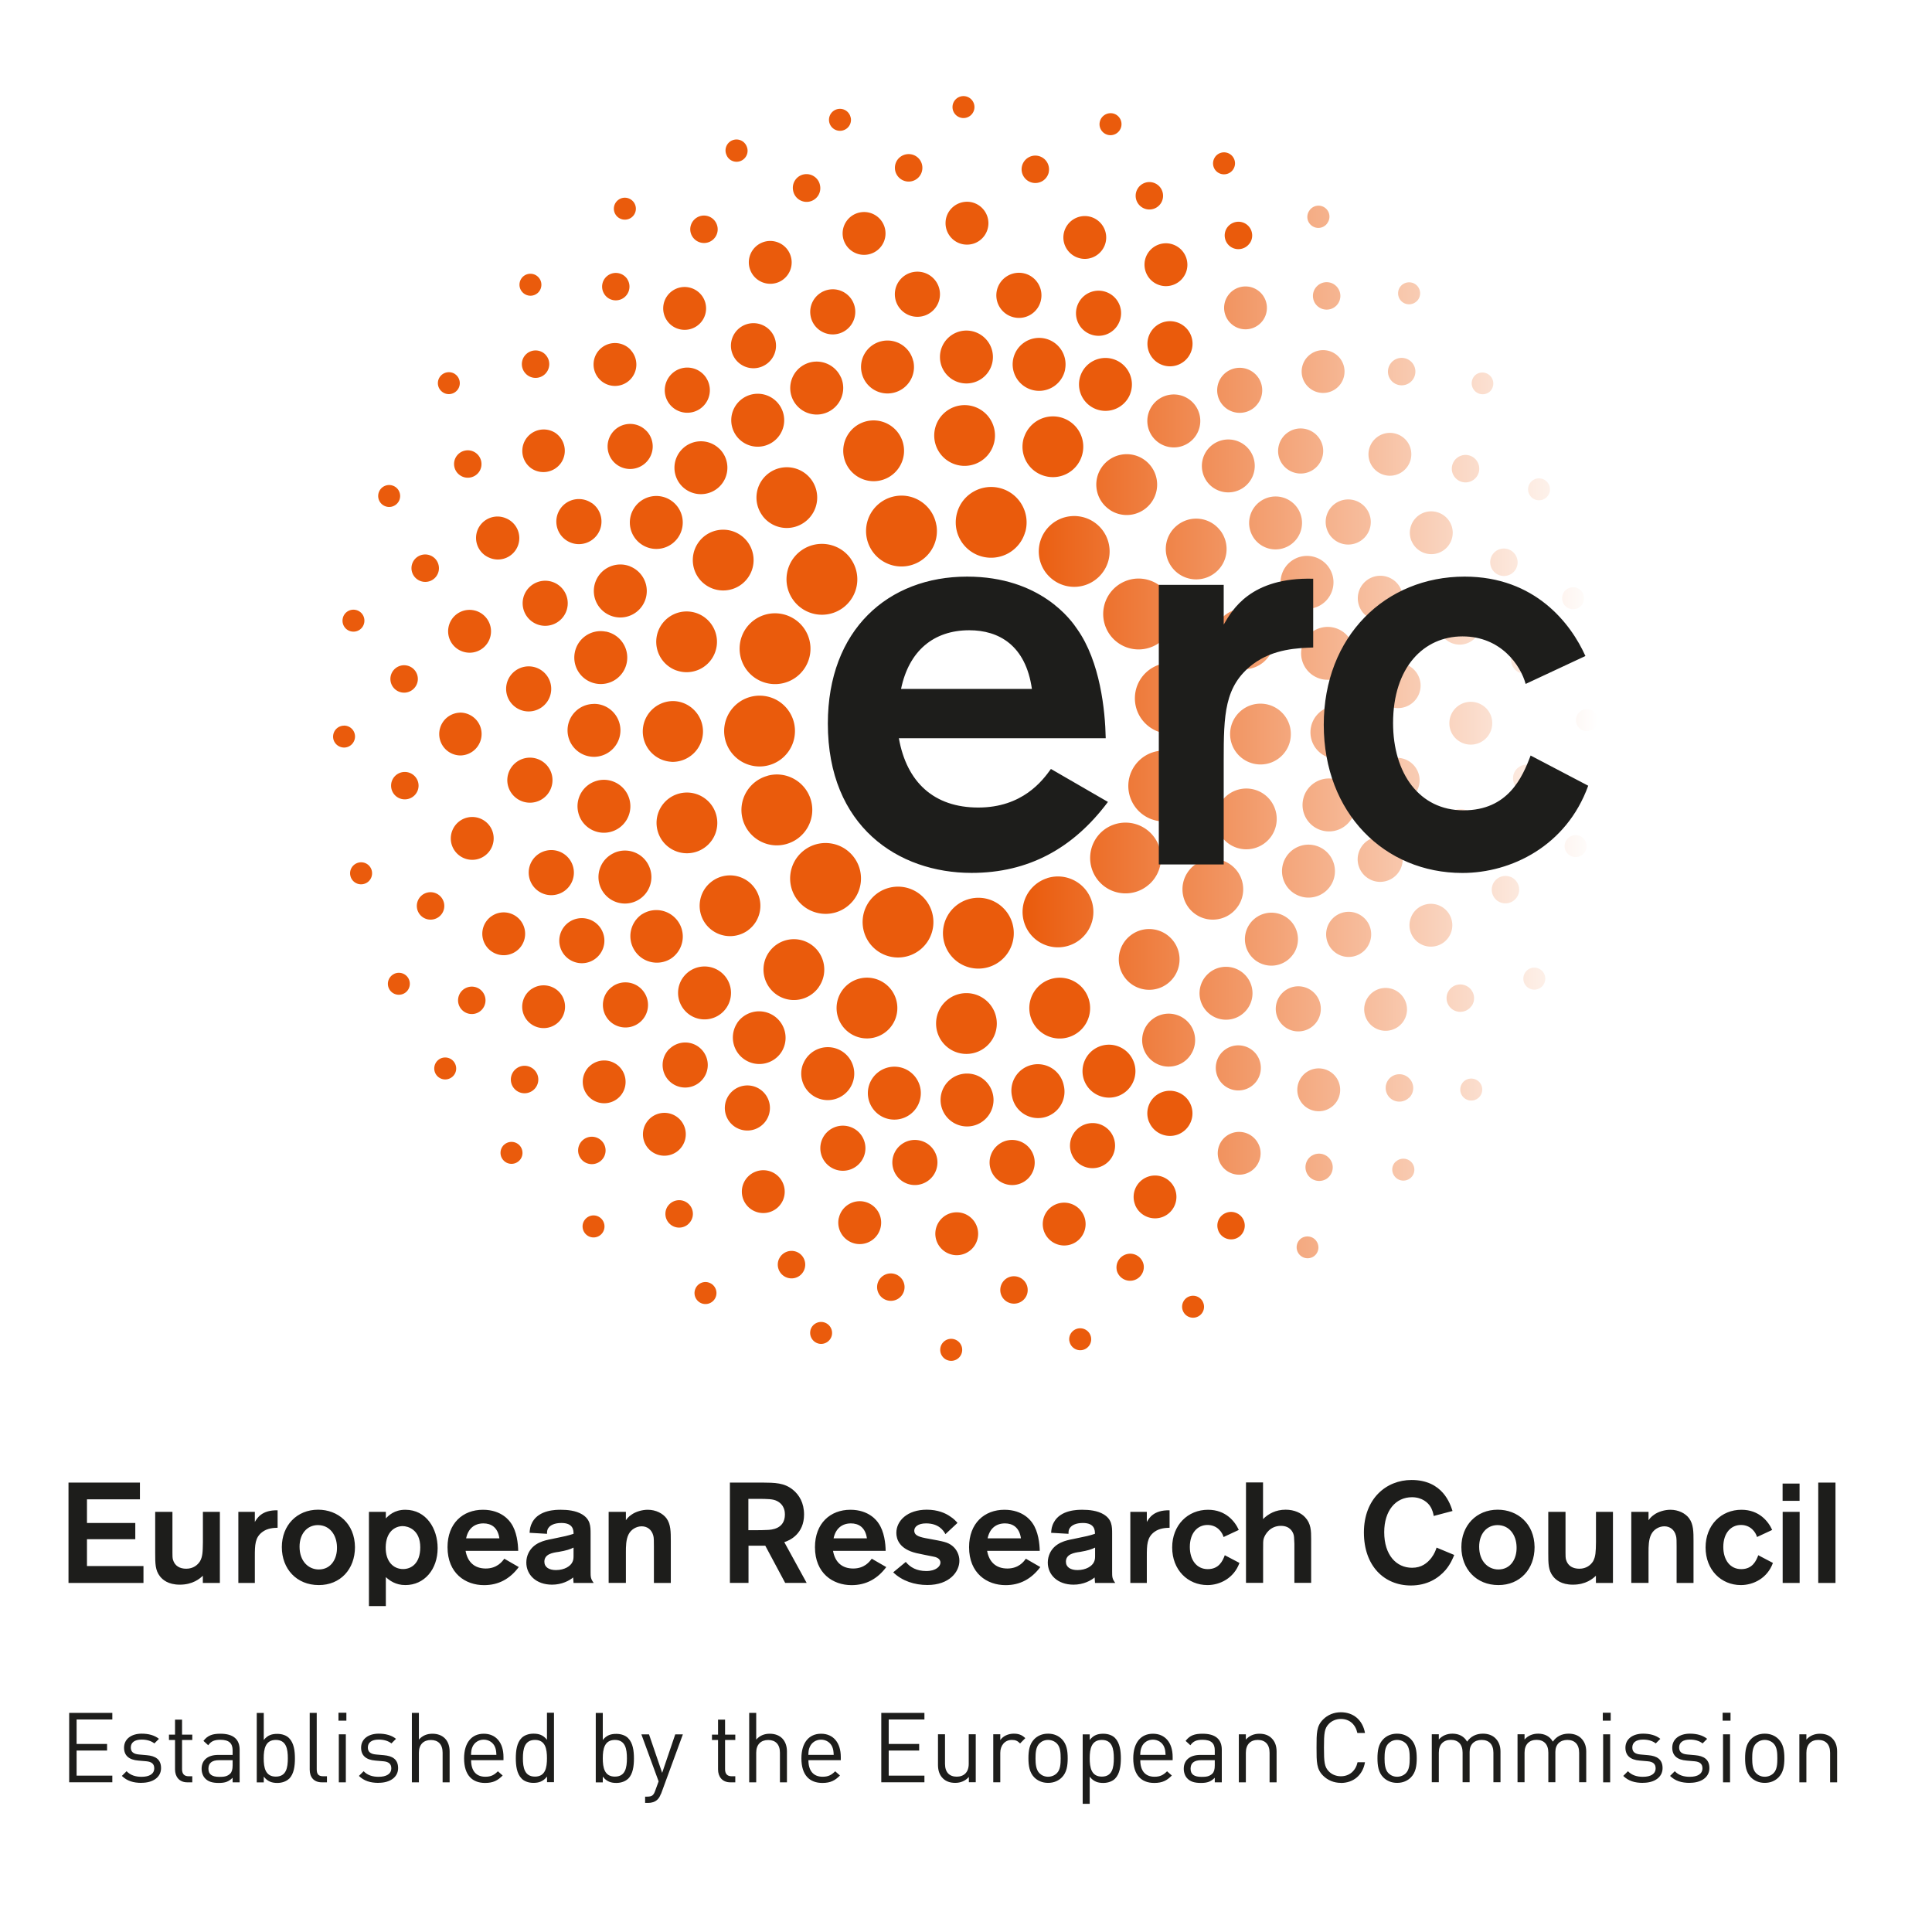
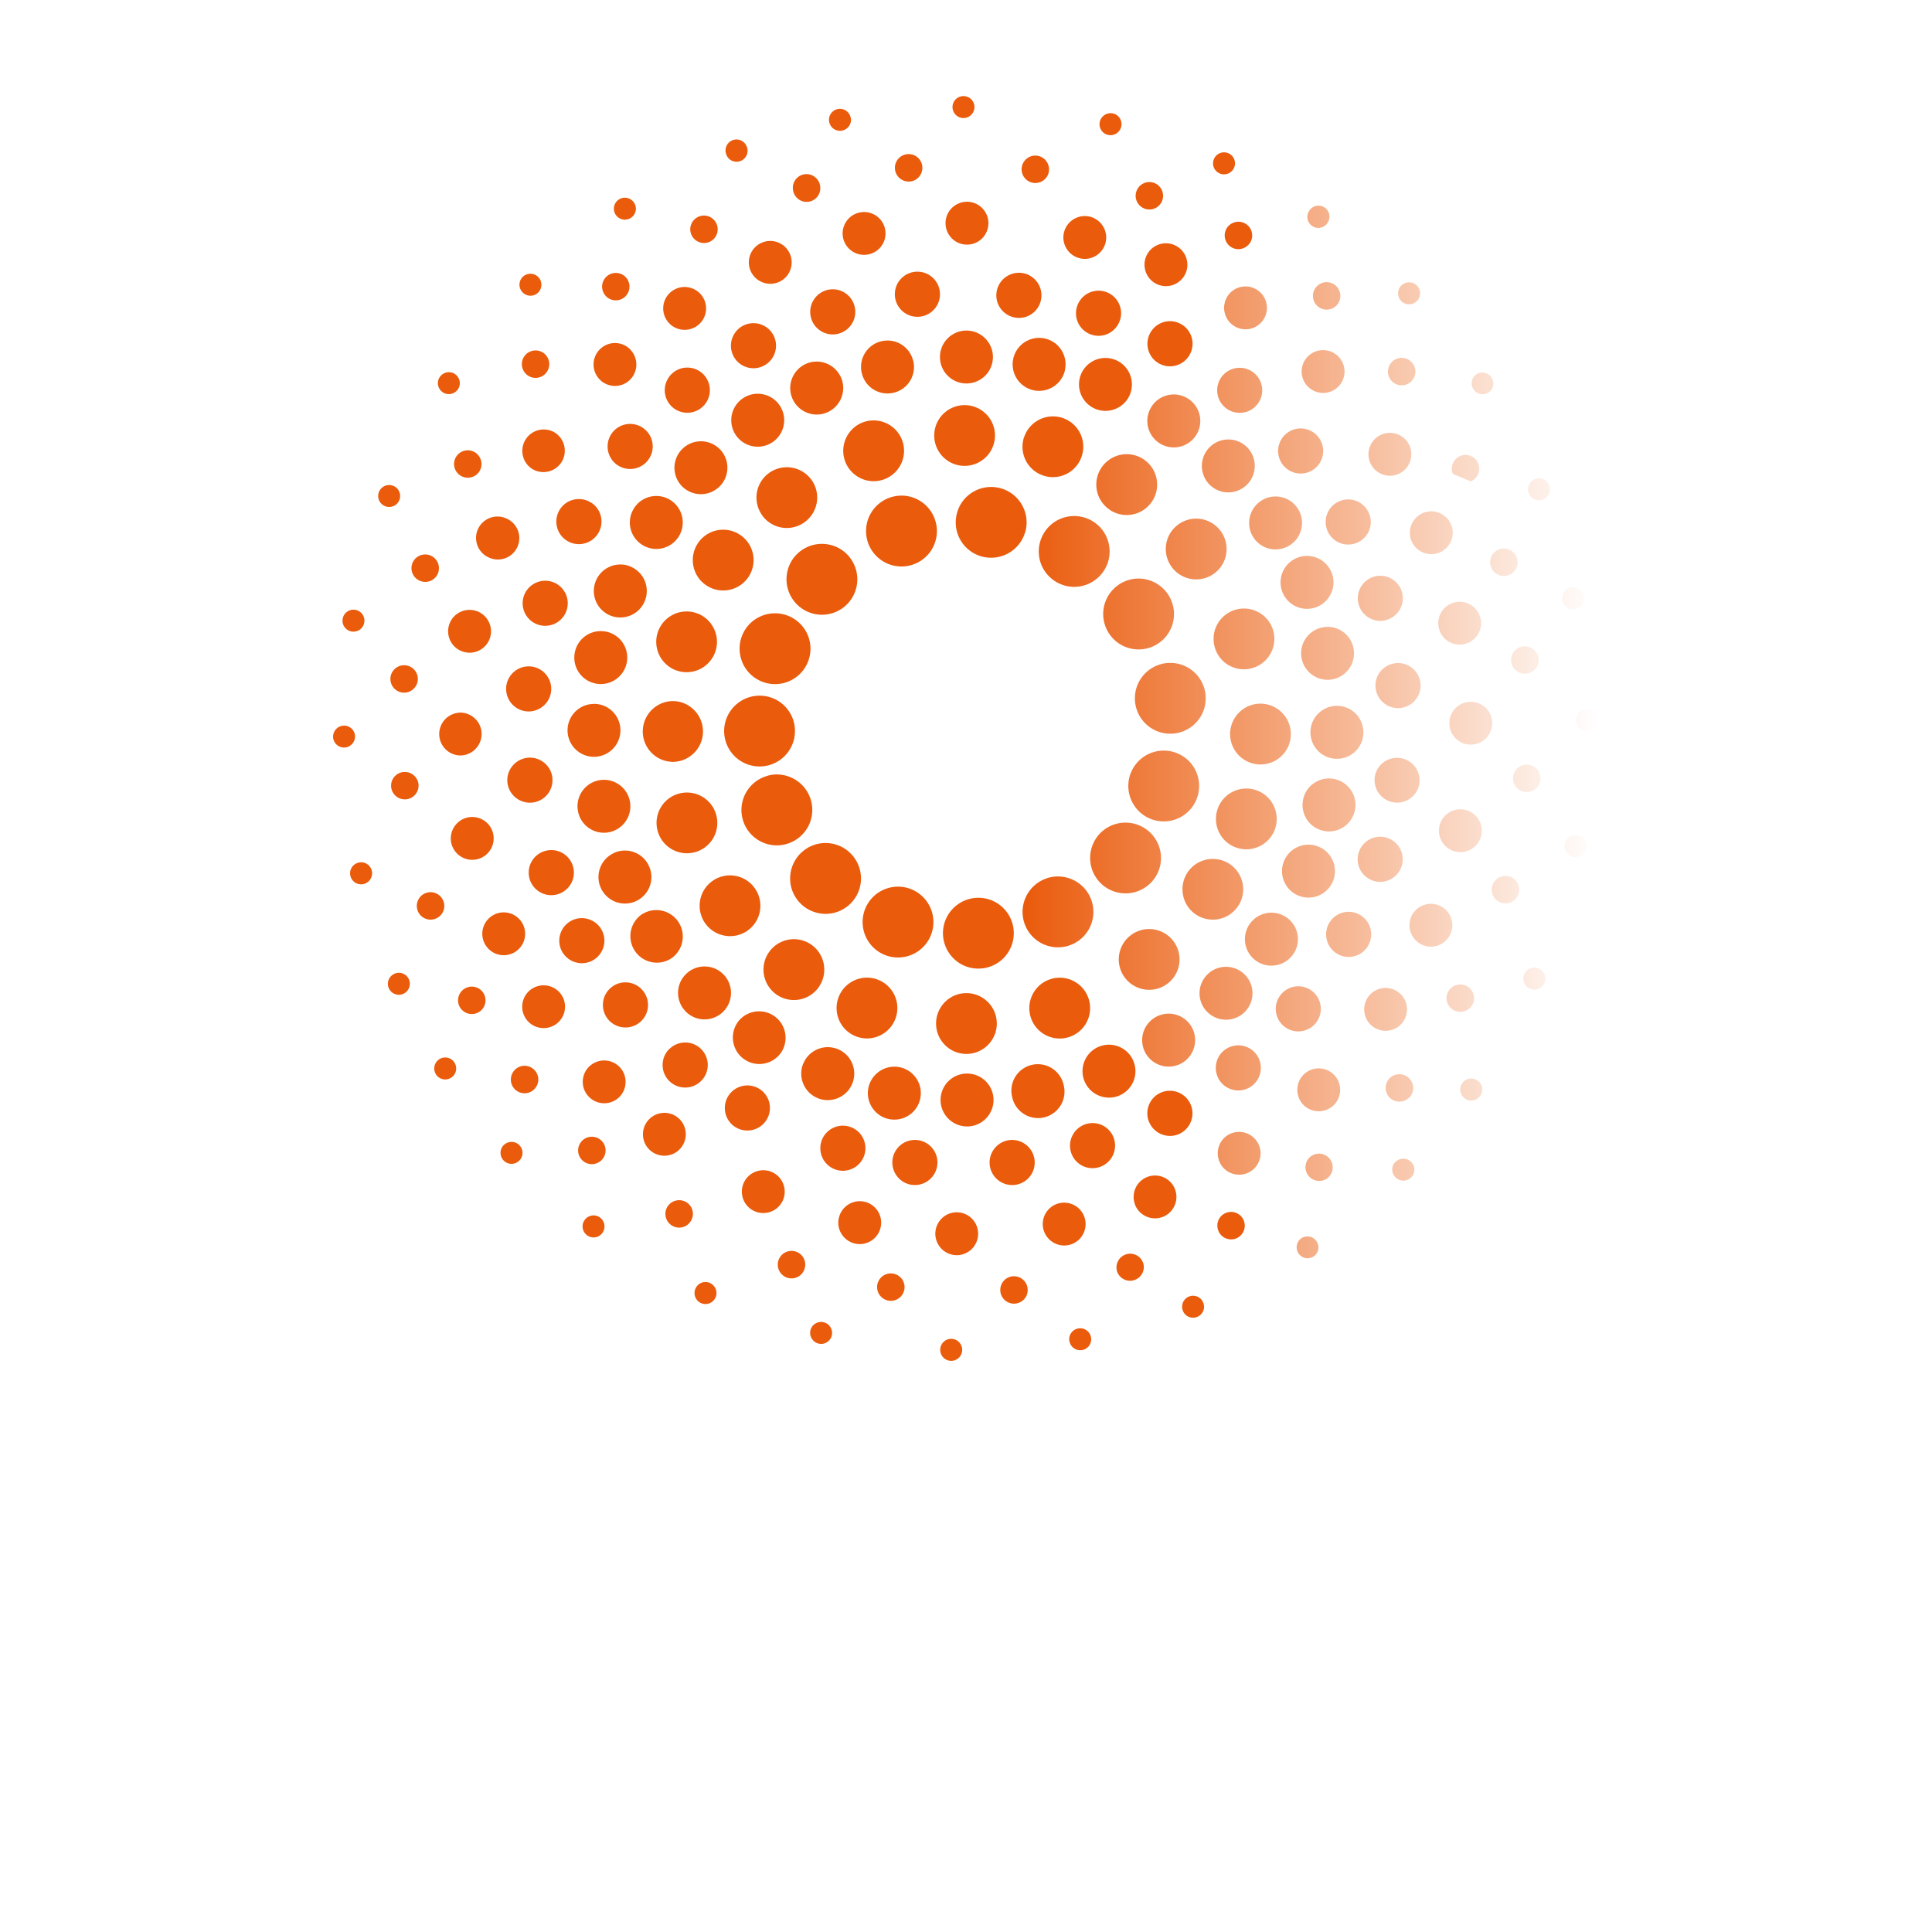
<svg xmlns="http://www.w3.org/2000/svg" viewBox="0 0 283.46 283.46">
  <defs>
    <linearGradient id="a" x1="150.28" x2="234.43" y1="178.58" y2="178.58" gradientTransform="matrix(1 0 0 -1 0 286)" gradientUnits="userSpaceOnUse">
      <stop offset="0" stop-color="#ea5b0c" />
      <stop offset="1" stop-color="#fff" />
    </linearGradient>
  </defs>
-   <path d="M0 0h283.46v283.46H0z" style="fill:#fff" />
-   <path d="M161.57 84.26c1.86-2.19 1.58-5.47-.61-7.32s-5.47-1.58-7.32.61-1.59 5.47.61 7.32a5.187 5.187 0 0 0 7.32-.61m7.65 10.55c2.61-1.19 3.75-4.28 2.55-6.89s-4.28-3.76-6.88-2.56a5.203 5.203 0 0 0-2.56 6.89 5.195 5.195 0 0 0 6.89 2.56Zm2.54 2.45c-2.87-.03-5.22 2.27-5.25 5.14s2.27 5.22 5.14 5.25 5.22-2.27 5.25-5.14-2.27-5.22-5.14-5.25Zm-3.23 22.76c2.6 1.22 5.69.11 6.91-2.49s.11-5.7-2.49-6.91a5.189 5.189 0 0 0-6.91 2.49c-1.22 2.59-.1 5.69 2.49 6.91Zm.09 9.72a5.18 5.18 0 0 0 .38-7.33 5.21 5.21 0 0 0-7.34-.39 5.2 5.2 0 0 0-.38 7.34c1.92 2.13 5.21 2.3 7.33.38Zm-14.99-.89a5.197 5.197 0 0 0-3.35 6.54 5.19 5.19 0 0 0 6.53 3.35 5.195 5.195 0 0 0 3.36-6.54c-.88-2.74-3.81-4.23-6.54-3.36Zm17.74 15.41c1.93-1.53 2.26-4.33.73-6.26s-4.33-2.26-6.26-.73c-1.93 1.52-2.26 4.33-.73 6.26s4.34 2.26 6.26.73Zm18.02-36.46c.06-2.46-1.9-4.5-4.35-4.56-2.46-.06-4.5 1.9-4.56 4.36a4.465 4.465 0 0 0 4.36 4.56c2.46.06 4.5-1.9 4.55-4.35Zm-7.91 16.59c2.34.76 4.86-.52 5.62-2.86.76-2.34-.52-4.86-2.86-5.62s-4.86.52-5.62 2.86c-.76 2.34.51 4.86 2.86 5.62Zm.19 8.53c1.35-2.06.78-4.82-1.28-6.17-2.06-1.35-4.83-.77-6.17 1.28-1.35 2.06-.77 4.83 1.28 6.17 2.06 1.35 4.83.77 6.17-1.29Zm2.21-34.94a4.47 4.47 0 0 0 2.88-5.61 4.463 4.463 0 0 0-5.62-2.87 4.449 4.449 0 0 0-2.87 5.61 4.442 4.442 0 0 0 5.6 2.87Zm-4.86-20.16c-1.51-1.95-4.3-2.3-6.25-.79s-2.3 4.3-.79 6.25a4.459 4.459 0 0 0 6.26.79c1.95-1.5 2.29-4.3.79-6.25Zm-16.19-3.01a4.463 4.463 0 1 0-1.23-6.19 4.451 4.451 0 0 0 1.23 6.18Zm7.22-9.83a3.88 3.88 0 0 0 5.39-1.05c1.2-1.78.73-4.19-1.05-5.39s-4.2-.73-5.39 1.05a3.88 3.88 0 0 0 1.05 5.39Zm12.91 6.12a3.884 3.884 0 0 0 0-5.49 3.884 3.884 0 0 0-5.49.01 3.893 3.893 0 0 0 0 5.49 3.884 3.884 0 0 0 5.49-.01Zm.93 7.74a3.878 3.878 0 0 0 5.37 1.14 3.89 3.89 0 0 0 1.15-5.37 3.88 3.88 0 0 0-5.37-1.14 3.89 3.89 0 0 0-1.14 5.38Zm6.34 3.04c-1.97.85-2.88 3.13-2.03 5.1s3.13 2.88 5.1 2.03c1.96-.85 2.88-3.13 2.03-5.1s-3.13-2.88-5.11-2.03Zm.77 14.85a3.891 3.891 0 0 0 4.66 2.91 3.892 3.892 0 0 0 2.9-4.66 3.862 3.862 0 0 0-4.65-2.9c-2.09.48-3.4 2.57-2.91 4.66Zm9.04 10.74c0-2.15-1.71-3.9-3.86-3.91a3.886 3.886 0 1 0 3.86 3.92Zm-1.24 11.42c.43-2.1-.91-4.15-3.02-4.59-2.1-.44-4.16.91-4.59 3.01-.44 2.1.91 4.16 3.01 4.59 2.1.44 4.15-.91 4.59-3.01h.01Zm-8.3 12.51c1.98.82 4.25-.12 5.07-2.11.81-1.98-.13-4.25-2.11-5.07-1.99-.82-4.25.13-5.07 2.11-.82 1.99.13 4.26 2.11 5.07Zm-.75 8.59c1.22-1.77.76-4.19-1.01-5.4a3.886 3.886 0 0 0-4.4 6.41c1.78 1.21 4.19.76 5.4-1.01Zm-7.14 8.5a3.875 3.875 0 0 0 .03-5.49c-1.51-1.52-3.97-1.54-5.49-.03-1.53 1.51-1.54 3.97-.03 5.49s3.96 1.54 5.49.03Zm-13.24.85a3.873 3.873 0 0 0-1.18 5.36 3.893 3.893 0 0 0 5.37 1.18 3.902 3.902 0 0 0 1.18-5.37 3.892 3.892 0 0 0-5.36-1.18Zm14.84-89.73c1.3-1.28 1.31-3.38.02-4.67a3.302 3.302 0 1 0-4.69 4.65 3.304 3.304 0 0 0 4.68.02Zm8.44 9.32c1.52-1.01 1.95-3.06.94-4.58-1-1.52-3.06-1.95-4.58-.94-1.52 1-1.95 3.06-.94 4.58s3.05 1.95 4.58.94Zm2.1 8.91c.69 1.69 2.62 2.5 4.31 1.81s2.51-2.62 1.81-4.31a3.307 3.307 0 0 0-4.31-1.82 3.297 3.297 0 0 0-1.81 4.31Zm8.41 13.18c1.79-.36 2.95-2.1 2.6-3.89a3.304 3.304 0 1 0-6.48 1.3c.36 1.79 2.1 2.95 3.89 2.6h-.01Zm1.98 6.26c-1.82-.01-3.32 1.46-3.33 3.28a3.301 3.301 0 0 0 3.29 3.33c1.83.01 3.31-1.46 3.33-3.28 0-1.83-1.46-3.32-3.29-3.33Zm3.06 17.95c.41-1.78-.71-3.55-2.49-3.96a3.3 3.3 0 0 0-3.96 2.49 3.308 3.308 0 0 0 6.45 1.47Zm-7.02 13.88c1.67.73 3.62-.04 4.35-1.72.73-1.67-.04-3.63-1.71-4.35-1.67-.73-3.63.04-4.35 1.72-.73 1.67.04 3.62 1.72 4.35Zm-.57 9.83c1.02-1.51.63-3.57-.88-4.59a3.3 3.3 0 0 0-4.59.88 3.313 3.313 0 0 0 .88 4.6c1.51 1.03 3.56.63 4.59-.88Zm-7.83 11.46a3.314 3.314 0 0 0 .08-4.68 3.293 3.293 0 0 0-4.67-.08 3.305 3.305 0 1 0 4.59 4.76Zm-12.89 3.5c-1.54.99-1.97 3.04-.98 4.58a3.309 3.309 0 0 0 4.57.98c1.53-.99 1.97-3.04.98-4.58a3.31 3.31 0 0 0-4.57-.98Zm1.1-106.12c1.43.97 3.39.59 4.36-.86a3.15 3.15 0 0 0-.86-4.36c-1.45-.97-3.4-.58-4.36.86a3.15 3.15 0 0 0 .86 4.36Zm15.35 8.96c1.23-1.22 1.24-3.21.02-4.44s-3.21-1.24-4.45-.02a3.133 3.133 0 0 0-.02 4.44 3.145 3.145 0 0 0 4.45.02Zm9.28 12.56a3.16 3.16 0 0 0 .96-4.34c-.94-1.46-2.89-1.89-4.35-.95s-1.89 2.88-.95 4.34a3.138 3.138 0 0 0 4.34.95Zm1.48 10.07a3.14 3.14 0 1 0 5.8-2.41 3.16 3.16 0 0 0-4.11-1.7 3.148 3.148 0 0 0-1.7 4.11Zm7.71 15.14a3.154 3.154 0 0 0 2.43-3.72 3.139 3.139 0 0 0-3.72-2.43c-1.7.36-2.79 2.02-2.43 3.72.35 1.7 2.02 2.79 3.73 2.43Zm.96 8.46a3.133 3.133 0 0 0-3.12 3.16c0 1.74 1.43 3.13 3.16 3.12a3.147 3.147 0 0 0 3.13-3.16c0-1.74-1.43-3.13-3.17-3.12Zm-2.15 21.99c1.69.36 3.36-.73 3.72-2.43.35-1.7-.73-3.37-2.43-3.72-1.7-.36-3.37.73-3.72 2.43-.36 1.7.73 3.36 2.43 3.72Zm-2.45 7.9c-1.59-.68-3.45.06-4.12 1.66-.68 1.6.06 3.44 1.66 4.12a3.14 3.14 0 1 0 2.46-5.78Zm-5.27 16.99c.97-1.44.58-3.39-.85-4.36-1.44-.98-3.39-.59-4.36.85s-.59 3.39.85 4.36 3.39.59 4.36-.85Zm-14.61 7.79a3.163 3.163 0 0 0-.07 4.45 3.163 3.163 0 0 0 4.45.07c1.25-1.21 1.28-3.2.07-4.45a3.145 3.145 0 0 0-4.45-.07Zm-11.18 8.92c-1.46.93-1.88 2.88-.95 4.35a3.156 3.156 0 0 0 4.34.95c1.46-.94 1.9-2.88.95-4.34a3.15 3.15 0 0 0-4.34-.96Zm14.63-133.82a1.607 1.607 0 1 0-2.64-1.83 1.6 1.6 0 0 0 .41 2.24 1.6 1.6 0 0 0 2.24-.41h-.01Zm13.13 11.45c.64-.62.65-1.64.03-2.28s-1.64-.65-2.29-.03c-.63.62-.65 1.64-.03 2.28s1.64.65 2.28.03Zm10.51 13.42a1.611 1.611 0 1 0-1.79-2.68 1.61 1.61 0 0 0 1.78 2.68h.01Zm6.81 12.7a1.607 1.607 0 1 0 2.1.87 1.62 1.62 0 0 0-2.1-.88Zm5.95 19.04c.87-.18 1.43-1.04 1.24-1.91a1.604 1.604 0 0 0-1.91-1.24c-.88.18-1.43 1.03-1.24 1.91.18.87 1.03 1.43 1.9 1.24h.01Zm1.67 14.7c-.89 0-1.6.74-1.6 1.63 0 .89.74 1.6 1.63 1.59.89 0 1.61-.74 1.6-1.63 0-.89-.74-1.6-1.63-1.59Zm-1.32 18.51c-.87-.17-1.72.4-1.9 1.27-.17.87.4 1.72 1.28 1.89.87.17 1.72-.4 1.89-1.27.17-.87-.4-1.72-1.27-1.89Zm-5.72 19.55c-.82-.36-1.77 0-2.13.82-.36.81 0 1.77.82 2.13.81.36 1.76 0 2.12-.82s0-1.77-.82-2.13h.01Zm-11.22 16.81c-.52.73-.35 1.73.37 2.25s1.73.35 2.25-.37.36-1.73-.37-2.25-1.73-.35-2.25.36Zm-9.8 11.54c-.64.62-.64 1.64 0 2.28.62.63 1.64.64 2.28.02s.64-1.64.02-2.28a1.62 1.62 0 0 0-2.28-.02h-.01Zm-13.81 11.21a1.612 1.612 0 0 0 1.76 2.7c.76-.49.96-1.49.47-2.23-.48-.75-1.48-.95-2.23-.47Zm2.3-139.69c-.8.77-.81 2.05-.04 2.84.78.8 2.06.81 2.85.04.79-.78.81-2.05.03-2.85-.77-.8-2.05-.81-2.84-.03Zm13.52 14.22c.93-.62 1.18-1.87.57-2.79a2.015 2.015 0 0 0-2.79-.57c-.92.62-1.18 1.86-.57 2.79.62.93 1.86 1.18 2.79.57Zm9.01 14.43a2 2 0 0 0 1.12-2.61c-.41-1.04-1.58-1.54-2.61-1.13s-1.54 1.58-1.13 2.62c.42 1.03 1.59 1.54 2.62 1.12Zm2.91 12.26a2.017 2.017 0 0 0 2.37 1.58 2 2 0 0 0 1.57-2.37c-.22-1.09-1.28-1.8-2.37-1.58s-1.79 1.28-1.57 2.37Zm5 11.93c-1.11.02-2 .94-1.97 2.06.02 1.11.94 1.99 2.06 1.97a2.01 2.01 0 0 0 1.97-2.05c-.03-1.11-.95-2-2.06-1.97Zm-1.65 19a2.01 2.01 0 1 0 3.95.76 2.02 2.02 0 0 0-1.6-2.36c-1.09-.21-2.14.5-2.36 1.6Zm-.38 14.85a2.012 2.012 0 1 0-1.54 3.72c1.03.42 2.2-.07 2.63-1.1.42-1.03-.07-2.2-1.09-2.63Zm-5.73 18.92c.63-.92.39-2.17-.53-2.8a2.02 2.02 0 0 0-2.8.52 2.01 2.01 0 1 0 3.32 2.27Zm-9.17 13.47a2 2 0 0 0 0-2.85c-.77-.79-2.05-.8-2.84-.03-.8.79-.8 2.06-.03 2.85.78.79 2.06.8 2.85.02Zm-14.32 8.52a2.014 2.014 0 0 0 2.19 3.38c.93-.61 1.2-1.85.59-2.78a2 2 0 0 0-2.78-.59Z" style="fill:url(#a)" />
+   <path d="M161.57 84.26c1.86-2.19 1.58-5.47-.61-7.32s-5.47-1.58-7.32.61-1.59 5.47.61 7.32a5.187 5.187 0 0 0 7.32-.61m7.65 10.55c2.61-1.19 3.75-4.28 2.55-6.89s-4.28-3.76-6.88-2.56a5.203 5.203 0 0 0-2.56 6.89 5.195 5.195 0 0 0 6.89 2.56Zm2.54 2.45c-2.87-.03-5.22 2.27-5.25 5.14s2.27 5.22 5.14 5.25 5.22-2.27 5.25-5.14-2.27-5.22-5.14-5.25Zm-3.23 22.76c2.6 1.22 5.69.11 6.91-2.49s.11-5.7-2.49-6.91a5.189 5.189 0 0 0-6.91 2.49c-1.22 2.59-.1 5.69 2.49 6.91Zm.09 9.72a5.18 5.18 0 0 0 .38-7.33 5.21 5.21 0 0 0-7.34-.39 5.2 5.2 0 0 0-.38 7.34c1.92 2.13 5.21 2.3 7.33.38Zm-14.99-.89a5.197 5.197 0 0 0-3.35 6.54 5.19 5.19 0 0 0 6.53 3.35 5.195 5.195 0 0 0 3.36-6.54c-.88-2.74-3.81-4.23-6.54-3.36Zm17.74 15.41c1.93-1.53 2.26-4.33.73-6.26s-4.33-2.26-6.26-.73c-1.93 1.52-2.26 4.33-.73 6.26s4.34 2.26 6.26.73Zm18.02-36.46c.06-2.46-1.9-4.5-4.35-4.56-2.46-.06-4.5 1.9-4.56 4.36a4.465 4.465 0 0 0 4.36 4.56c2.46.06 4.5-1.9 4.55-4.35Zm-7.91 16.59c2.34.76 4.86-.52 5.62-2.86.76-2.34-.52-4.86-2.86-5.62s-4.86.52-5.62 2.86c-.76 2.34.51 4.86 2.86 5.62Zm.19 8.53c1.35-2.06.78-4.82-1.28-6.17-2.06-1.35-4.83-.77-6.17 1.28-1.35 2.06-.77 4.83 1.28 6.17 2.06 1.35 4.83.77 6.17-1.29Zm2.21-34.94a4.47 4.47 0 0 0 2.88-5.61 4.463 4.463 0 0 0-5.62-2.87 4.449 4.449 0 0 0-2.87 5.61 4.442 4.442 0 0 0 5.6 2.87Zm-4.86-20.16c-1.51-1.95-4.3-2.3-6.25-.79s-2.3 4.3-.79 6.25a4.459 4.459 0 0 0 6.26.79c1.95-1.5 2.29-4.3.79-6.25Zm-16.19-3.01a4.463 4.463 0 1 0-1.23-6.19 4.451 4.451 0 0 0 1.23 6.18Zm7.22-9.83a3.88 3.88 0 0 0 5.39-1.05c1.2-1.78.73-4.19-1.05-5.39s-4.2-.73-5.39 1.05a3.88 3.88 0 0 0 1.05 5.39Zm12.91 6.12a3.884 3.884 0 0 0 0-5.49 3.884 3.884 0 0 0-5.49.01 3.893 3.893 0 0 0 0 5.49 3.884 3.884 0 0 0 5.49-.01Zm.93 7.74a3.878 3.878 0 0 0 5.37 1.14 3.89 3.89 0 0 0 1.15-5.37 3.88 3.88 0 0 0-5.37-1.14 3.89 3.89 0 0 0-1.14 5.38Zm6.34 3.04c-1.97.85-2.88 3.13-2.03 5.1s3.13 2.88 5.1 2.03c1.96-.85 2.88-3.13 2.03-5.1s-3.13-2.88-5.11-2.03Zm.77 14.85a3.891 3.891 0 0 0 4.66 2.91 3.892 3.892 0 0 0 2.9-4.66 3.862 3.862 0 0 0-4.65-2.9c-2.09.48-3.4 2.57-2.91 4.66Zm9.04 10.74c0-2.15-1.71-3.9-3.86-3.91a3.886 3.886 0 1 0 3.86 3.92Zm-1.24 11.42c.43-2.1-.91-4.15-3.02-4.59-2.1-.44-4.16.91-4.59 3.01-.44 2.1.91 4.16 3.01 4.59 2.1.44 4.15-.91 4.59-3.01h.01Zm-8.3 12.51c1.98.82 4.25-.12 5.07-2.11.81-1.98-.13-4.25-2.11-5.07-1.99-.82-4.25.13-5.07 2.11-.82 1.99.13 4.26 2.11 5.07Zm-.75 8.59c1.22-1.77.76-4.19-1.01-5.4a3.886 3.886 0 0 0-4.4 6.41c1.78 1.21 4.19.76 5.4-1.01Zm-7.14 8.5a3.875 3.875 0 0 0 .03-5.49c-1.51-1.52-3.97-1.54-5.49-.03-1.53 1.51-1.54 3.97-.03 5.49s3.96 1.54 5.49.03Zm-13.24.85a3.873 3.873 0 0 0-1.18 5.36 3.893 3.893 0 0 0 5.37 1.18 3.902 3.902 0 0 0 1.18-5.37 3.892 3.892 0 0 0-5.36-1.18Zm14.84-89.73c1.3-1.28 1.31-3.38.02-4.67a3.302 3.302 0 1 0-4.69 4.65 3.304 3.304 0 0 0 4.68.02Zm8.44 9.32c1.52-1.01 1.95-3.06.94-4.58-1-1.52-3.06-1.95-4.58-.94-1.52 1-1.95 3.06-.94 4.58s3.05 1.95 4.58.94Zm2.1 8.91c.69 1.69 2.62 2.5 4.31 1.81s2.51-2.62 1.81-4.31a3.307 3.307 0 0 0-4.31-1.82 3.297 3.297 0 0 0-1.81 4.31Zm8.41 13.18c1.79-.36 2.95-2.1 2.6-3.89a3.304 3.304 0 1 0-6.48 1.3c.36 1.79 2.1 2.95 3.89 2.6h-.01Zm1.98 6.26c-1.82-.01-3.32 1.46-3.33 3.28a3.301 3.301 0 0 0 3.29 3.33c1.83.01 3.31-1.46 3.33-3.28 0-1.83-1.46-3.32-3.29-3.33Zm3.06 17.95c.41-1.78-.71-3.55-2.49-3.96a3.3 3.3 0 0 0-3.96 2.49 3.308 3.308 0 0 0 6.45 1.47Zm-7.02 13.88c1.67.73 3.62-.04 4.35-1.72.73-1.67-.04-3.63-1.71-4.35-1.67-.73-3.63.04-4.35 1.72-.73 1.67.04 3.62 1.72 4.35Zm-.57 9.83c1.02-1.51.63-3.57-.88-4.59a3.3 3.3 0 0 0-4.59.88 3.313 3.313 0 0 0 .88 4.6c1.51 1.03 3.56.63 4.59-.88Zm-7.83 11.46a3.314 3.314 0 0 0 .08-4.68 3.293 3.293 0 0 0-4.67-.08 3.305 3.305 0 1 0 4.59 4.76Zm-12.89 3.5c-1.54.99-1.97 3.04-.98 4.58a3.309 3.309 0 0 0 4.57.98c1.53-.99 1.97-3.04.98-4.58a3.31 3.31 0 0 0-4.57-.98Zm1.1-106.12c1.43.97 3.39.59 4.36-.86a3.15 3.15 0 0 0-.86-4.36c-1.45-.97-3.4-.58-4.36.86a3.15 3.15 0 0 0 .86 4.36Zm15.35 8.96c1.23-1.22 1.24-3.21.02-4.44s-3.21-1.24-4.45-.02a3.133 3.133 0 0 0-.02 4.44 3.145 3.145 0 0 0 4.45.02Zm9.28 12.56a3.16 3.16 0 0 0 .96-4.34c-.94-1.46-2.89-1.89-4.35-.95s-1.89 2.88-.95 4.34a3.138 3.138 0 0 0 4.34.95Zm1.48 10.07a3.14 3.14 0 1 0 5.8-2.41 3.16 3.16 0 0 0-4.11-1.7 3.148 3.148 0 0 0-1.7 4.11Zm7.71 15.14a3.154 3.154 0 0 0 2.43-3.72 3.139 3.139 0 0 0-3.72-2.43c-1.7.36-2.79 2.02-2.43 3.72.35 1.7 2.02 2.79 3.73 2.43Zm.96 8.46a3.133 3.133 0 0 0-3.12 3.16c0 1.74 1.43 3.13 3.16 3.12a3.147 3.147 0 0 0 3.13-3.16c0-1.74-1.43-3.13-3.17-3.12Zm-2.15 21.99c1.69.36 3.36-.73 3.72-2.43.35-1.7-.73-3.37-2.43-3.72-1.7-.36-3.37.73-3.72 2.43-.36 1.7.73 3.36 2.43 3.72Zm-2.45 7.9c-1.59-.68-3.45.06-4.12 1.66-.68 1.6.06 3.44 1.66 4.12a3.14 3.14 0 1 0 2.46-5.78Zm-5.27 16.99c.97-1.44.58-3.39-.85-4.36-1.44-.98-3.39-.59-4.36.85s-.59 3.39.85 4.36 3.39.59 4.36-.85Zm-14.61 7.79a3.163 3.163 0 0 0-.07 4.45 3.163 3.163 0 0 0 4.45.07c1.25-1.21 1.28-3.2.07-4.45a3.145 3.145 0 0 0-4.45-.07Zm-11.18 8.92c-1.46.93-1.88 2.88-.95 4.35a3.156 3.156 0 0 0 4.34.95c1.46-.94 1.9-2.88.95-4.34a3.15 3.15 0 0 0-4.34-.96Zm14.63-133.82a1.607 1.607 0 1 0-2.64-1.83 1.6 1.6 0 0 0 .41 2.24 1.6 1.6 0 0 0 2.24-.41h-.01Zm13.13 11.45c.64-.62.65-1.64.03-2.28s-1.64-.65-2.29-.03c-.63.62-.65 1.64-.03 2.28s1.64.65 2.28.03Zm10.51 13.42a1.611 1.611 0 1 0-1.79-2.68 1.61 1.61 0 0 0 1.78 2.68h.01Zm6.81 12.7a1.607 1.607 0 1 0 2.1.87 1.62 1.62 0 0 0-2.1-.88Zm5.95 19.04c.87-.18 1.43-1.04 1.24-1.91a1.604 1.604 0 0 0-1.91-1.24c-.88.18-1.43 1.03-1.24 1.91.18.87 1.03 1.43 1.9 1.24h.01Zm1.67 14.7c-.89 0-1.6.74-1.6 1.63 0 .89.74 1.6 1.63 1.59.89 0 1.61-.74 1.6-1.63 0-.89-.74-1.6-1.63-1.59Zm-1.32 18.51c-.87-.17-1.72.4-1.9 1.27-.17.87.4 1.72 1.28 1.89.87.17 1.72-.4 1.89-1.27.17-.87-.4-1.72-1.27-1.89Zm-5.72 19.55c-.82-.36-1.77 0-2.13.82-.36.81 0 1.77.82 2.13.81.36 1.76 0 2.12-.82s0-1.77-.82-2.13h.01Zm-11.22 16.81c-.52.73-.35 1.73.37 2.25s1.73.35 2.25-.37.36-1.73-.37-2.25-1.73-.35-2.25.36Zm-9.8 11.54c-.64.62-.64 1.64 0 2.28.62.63 1.64.64 2.28.02s.64-1.64.02-2.28a1.62 1.62 0 0 0-2.28-.02h-.01Zm-13.81 11.21a1.612 1.612 0 0 0 1.76 2.7c.76-.49.96-1.49.47-2.23-.48-.75-1.48-.95-2.23-.47Zm2.3-139.69c-.8.77-.81 2.05-.04 2.84.78.8 2.06.81 2.85.04.79-.78.81-2.05.03-2.85-.77-.8-2.05-.81-2.84-.03Zm13.52 14.22c.93-.62 1.18-1.87.57-2.79a2.015 2.015 0 0 0-2.79-.57c-.92.62-1.18 1.86-.57 2.79.62.93 1.86 1.18 2.79.57Zm9.01 14.43a2 2 0 0 0 1.12-2.61c-.41-1.04-1.58-1.54-2.61-1.13s-1.54 1.58-1.13 2.62Zm2.91 12.26a2.017 2.017 0 0 0 2.37 1.58 2 2 0 0 0 1.57-2.37c-.22-1.09-1.28-1.8-2.37-1.58s-1.79 1.28-1.57 2.37Zm5 11.93c-1.11.02-2 .94-1.97 2.06.02 1.11.94 1.99 2.06 1.97a2.01 2.01 0 0 0 1.97-2.05c-.03-1.11-.95-2-2.06-1.97Zm-1.65 19a2.01 2.01 0 1 0 3.95.76 2.02 2.02 0 0 0-1.6-2.36c-1.09-.21-2.14.5-2.36 1.6Zm-.38 14.85a2.012 2.012 0 1 0-1.54 3.72c1.03.42 2.2-.07 2.63-1.1.42-1.03-.07-2.2-1.09-2.63Zm-5.73 18.92c.63-.92.39-2.17-.53-2.8a2.02 2.02 0 0 0-2.8.52 2.01 2.01 0 1 0 3.32 2.27Zm-9.17 13.47a2 2 0 0 0 0-2.85c-.77-.79-2.05-.8-2.84-.03-.8.79-.8 2.06-.03 2.85.78.79 2.06.8 2.85.02Zm-14.32 8.52a2.014 2.014 0 0 0 2.19 3.38c.93-.61 1.2-1.85.59-2.78a2 2 0 0 0-2.78-.59Z" style="fill:url(#a)" />
  <path d="M150.42 78.03a5.201 5.201 0 0 1-6.4 3.61 5.18 5.18 0 0 1-3.6-6.4c.76-2.76 3.63-4.37 6.4-3.6 2.76.77 4.38 3.64 3.61 6.4M138.37 136.45a5.206 5.206 0 0 1 5.64-4.71c2.86.26 4.97 2.79 4.71 5.65a5.192 5.192 0 0 1-5.64 4.7c-2.86-.25-4.96-2.79-4.71-5.64M127.16 132.86a5.193 5.193 0 0 1 7.02-2.17 5.201 5.201 0 0 1 2.17 7.02 5.193 5.193 0 0 1-7.02 2.17 5.201 5.201 0 0 1-2.17-7.02M117.89 124.82c2.24-1.79 5.51-1.42 7.3.83s1.42 5.51-.83 7.3c-2.24 1.79-5.51 1.41-7.3-.83s-1.42-5.51.83-7.3M112.63 113.81c2.77-.75 5.62.9 6.37 3.67.74 2.78-.9 5.62-3.68 6.37-2.76.75-5.62-.9-6.36-3.67s.91-5.62 3.68-6.36M112.12 102.11c2.85.37 4.85 2.98 4.47 5.83a5.194 5.194 0 1 1-10.3-1.36 5.207 5.207 0 0 1 5.83-4.47M116.38 90.72a5.185 5.185 0 0 1 1.79 7.13 5.195 5.195 0 0 1-7.13 1.78c-2.46-1.47-3.26-4.66-1.79-7.13a5.204 5.204 0 0 1 7.13-1.78M124.81 81.97a5.198 5.198 0 0 1-1.19 7.25 5.19 5.19 0 0 1-7.25-1.2c-1.67-2.33-1.14-5.58 1.19-7.25s5.58-1.14 7.25 1.19M137.39 77.05a5.198 5.198 0 1 1-5.99-4.26c2.83-.48 5.5 1.43 5.98 4.25M146.25 150.17c0 2.46-2 4.46-4.46 4.46s-4.45-2-4.45-4.46 1.99-4.46 4.45-4.46 4.46 2 4.46 4.46M159.71 146.5c.78 2.34-.48 4.86-2.82 5.64-2.34.78-4.86-.48-5.64-2.82-.78-2.33.48-4.86 2.82-5.64 2.34-.78 4.86.48 5.64 2.82M137.07 63.76a4.464 4.464 0 0 1 4.59-4.32 4.46 4.46 0 0 1 4.32 4.6 4.464 4.464 0 0 1-4.6 4.31 4.455 4.455 0 0 1-4.31-4.59M150.26 64.13a4.46 4.46 0 0 1 5.64-2.81 4.45 4.45 0 0 1 2.8 5.65 4.447 4.447 0 0 1-5.64 2.8c-2.34-.78-3.59-3.31-2.81-5.65M123.92 67.46c-.73-2.35.59-4.85 2.94-5.58 2.35-.72 4.84.59 5.58 2.94.73 2.35-.59 4.85-2.94 5.58-2.35.73-4.85-.59-5.58-2.94M111.89 75.69a4.45 4.45 0 0 1 .87-6.24 4.46 4.46 0 0 1 6.24.87 4.453 4.453 0 0 1-.88 6.24 4.443 4.443 0 0 1-6.24-.87M99.27 98.38a4.466 4.466 0 0 1-2.74-5.68 4.462 4.462 0 0 1 5.68-2.74c2.32.82 3.55 3.36 2.73 5.68a4.449 4.449 0 0 1-5.68 2.73M103.58 85.85c-2.03-1.39-2.54-4.17-1.15-6.2s4.17-2.54 6.2-1.15 2.55 4.17 1.15 6.2c-1.39 2.03-4.17 2.54-6.2 1.15M98.51 111.77a4.459 4.459 0 0 1 .33-8.91c2.46.09 4.38 2.16 4.3 4.62a4.474 4.474 0 0 1-4.62 4.3M102.04 125.01c-2.36.69-4.84-.66-5.53-3.02a4.45 4.45 0 0 1 3.02-5.53c2.36-.69 4.84.66 5.53 3.02a4.45 4.45 0 0 1-3.02 5.53M109.75 136.49a4.479 4.479 0 0 1-6.24-.96c-1.45-1.99-1.02-4.78.96-6.23a4.448 4.448 0 0 1 6.23.96c1.45 1.98 1.03 4.78-.96 6.23M131.39 149.42a4.458 4.458 0 1 1-8.37-3.072 4.458 4.458 0 0 1 8.37 3.072M120.12 144.84a4.458 4.458 0 0 1-6.22 1.06c-2-1.43-2.49-4.21-1.06-6.22a4.455 4.455 0 0 1 6.22-1.06c2 1.42 2.48 4.2 1.06 6.21M145.68 52.38c0 2.15-1.74 3.88-3.89 3.88s-3.88-1.74-3.88-3.88 1.74-3.88 3.88-3.88 3.89 1.74 3.89 3.88M156.27 54.22a3.885 3.885 0 1 1-3.05-4.57c2.1.42 3.46 2.46 3.04 4.57M165.8 57.85a3.89 3.89 0 0 1-5.06 2.15 3.883 3.883 0 0 1-2.15-5.05c.8-1.99 3.06-2.95 5.05-2.15s2.95 3.07 2.15 5.06M87.12 103.27c2.15-.02 3.89 1.71 3.91 3.86a3.897 3.897 0 0 1-3.85 3.91 3.884 3.884 0 0 1-3.91-3.85 3.871 3.871 0 0 1 3.85-3.91M88.88 92.66c2.11.41 3.48 2.44 3.08 4.55a3.88 3.88 0 0 1-4.55 3.08 3.878 3.878 0 0 1-3.08-4.54c.4-2.11 2.43-3.49 4.54-3.08M92.44 83.1a3.884 3.884 0 1 1-5.04 2.18c.79-2 3.04-2.97 5.04-2.19M98.44 73.42a3.892 3.892 0 0 1 1.09 5.38 3.874 3.874 0 0 1-5.38 1.09 3.872 3.872 0 0 1-1.09-5.38 3.872 3.872 0 0 1 5.38-1.09M105.56 65.85c1.53 1.5 1.55 3.96.05 5.49a3.893 3.893 0 0 1-5.49.06 3.875 3.875 0 0 1-.05-5.49 3.875 3.875 0 0 1 5.49-.05M114.39 59.48a3.884 3.884 0 1 1-6.482 4.28 3.884 3.884 0 0 1 6.482-4.28M123.39 55.37c.86 1.96-.04 4.25-2 5.12s-4.25-.03-5.12-1.99c-.86-1.96.03-4.25 1.99-5.12 1.96-.86 4.25.03 5.12 1.99M133.99 52.94c.5 2.09-.78 4.18-2.87 4.68s-4.18-.78-4.68-2.87a3.87 3.87 0 0 1 2.86-4.68c2.09-.5 4.18.78 4.68 2.87M138 161.42a3.873 3.873 0 0 1 3.86-3.91 3.884 3.884 0 0 1 3.91 3.85c0 2.15-1.71 3.9-3.86 3.91a3.884 3.884 0 0 1-3.91-3.85M127.4 159.65a3.9 3.9 0 0 1 4.55-3.08c2.1.4 3.49 2.44 3.08 4.55-.4 2.11-2.44 3.48-4.55 3.08-2.1-.4-3.48-2.44-3.08-4.55M117.84 156.09a3.887 3.887 0 0 1 5.04-2.18c2 .79 2.97 3.05 2.18 5.04a3.887 3.887 0 0 1-7.23-2.86M108.16 150.08a3.886 3.886 0 0 1 6.48 4.29c-1.18 1.79-3.59 2.28-5.38 1.09s-2.27-3.59-1.09-5.38M100.6 142.96a3.884 3.884 0 0 1 5.49-.05c1.53 1.5 1.55 3.96.05 5.49s-3.96 1.56-5.49.05-1.56-3.96-.05-5.49M94.23 134.12a3.884 3.884 0 0 1 4.28 6.48c-1.79 1.18-4.2.69-5.38-1.11a3.885 3.885 0 0 1 1.1-5.38M90.13 125.12c1.97-.86 4.26.03 5.11 2 .87 1.96-.02 4.25-1.99 5.12a3.88 3.88 0 0 1-5.11-1.99c-.87-1.96.02-4.25 1.99-5.12M87.7 114.52c2.08-.5 4.18.79 4.68 2.87.5 2.09-.79 4.18-2.87 4.68s-4.18-.78-4.67-2.87c-.5-2.09.78-4.18 2.87-4.68M159.13 158.67c-.83-1.98.09-4.25 2.07-5.09 1.98-.83 4.25.1 5.08 2.07.84 1.97-.09 4.25-2.06 5.09-1.97.83-4.25-.1-5.09-2.07M148.5 160.94a3.88 3.88 0 1 1 7.57-1.7 3.88 3.88 0 1 1-7.57 1.7M137.91 43.17c0 1.83-1.48 3.31-3.31 3.31s-3.31-1.48-3.31-3.31 1.48-3.31 3.31-3.31 3.31 1.48 3.31 3.31M152.71 44.1a3.292 3.292 0 0 1-3.98 2.45 3.306 3.306 0 0 1-2.46-3.98 3.321 3.321 0 0 1 3.99-2.46c1.77.42 2.87 2.21 2.45 3.98M164.19 47.31a3.292 3.292 0 0 1-4.36 1.67c-1.67-.74-2.42-2.7-1.67-4.37s2.7-2.42 4.37-1.67c1.66.74 2.42 2.7 1.66 4.37M174.39 52.3a3.31 3.31 0 0 1-4.6.87 3.309 3.309 0 0 1-.86-4.6 3.297 3.297 0 0 1 4.59-.87c1.52 1.03 1.9 3.09.87 4.6M168.58 164.6c-.69-1.7.12-3.63 1.81-4.32s3.63.13 4.32 1.82-.12 3.62-1.81 4.32c-1.69.68-3.62-.13-4.31-1.82M157.05 168.73c-.35-1.79.82-3.53 2.61-3.89s3.53.81 3.88 2.61a3.31 3.31 0 0 1-2.61 3.88c-1.8.35-3.53-.81-3.88-2.61M145.19 170.58c0-1.83 1.47-3.32 3.29-3.33a3.32 3.32 0 0 1 3.33 3.29 3.301 3.301 0 0 1-3.29 3.33 3.32 3.32 0 0 1-3.33-3.29M131 169.85c.4-1.79 2.16-2.92 3.95-2.52 1.78.39 2.91 2.16 2.51 3.94-.39 1.78-2.16 2.91-3.94 2.52s-2.91-2.16-2.52-3.94M120.6 167.22a3.31 3.31 0 0 1 4.31-1.82c1.69.68 2.51 2.62 1.82 4.31s-2.62 2.51-4.31 1.82a3.31 3.31 0 0 1-1.82-4.31M106.97 160.63a3.31 3.31 0 0 1 4.61-.76 3.305 3.305 0 0 1 .76 4.62 3.314 3.314 0 0 1-4.62.76 3.31 3.31 0 0 1-.75-4.62M98.22 153.9c1.31-1.28 3.4-1.26 4.68.05s1.25 3.4-.06 4.67a3.314 3.314 0 0 1-4.68-.05 3.314 3.314 0 0 1 .05-4.68M89.95 144.67c1.53-1 3.58-.57 4.58.96 1.01 1.53.58 3.58-.95 4.58s-3.58.57-4.58-.95c-1-1.53-.58-3.58.95-4.58M84.07 134.97c1.68-.71 3.63.07 4.34 1.75.72 1.68-.07 3.62-1.75 4.34-1.68.71-3.62-.07-4.34-1.75-.71-1.68.07-3.62 1.75-4.34M80.13 124.81c1.78-.42 3.56.69 3.98 2.46.42 1.78-.68 3.56-2.47 3.98-1.78.42-3.56-.69-3.98-2.46-.42-1.78.68-3.56 2.47-3.98M77.7 111.16c1.84-.02 3.34 1.44 3.36 3.26a3.308 3.308 0 0 1-3.27 3.35 3.32 3.32 0 0 1-3.36-3.26 3.327 3.327 0 0 1 3.27-3.35M78.21 97.83c1.79.36 2.96 2.1 2.6 3.89s-2.1 2.95-3.89 2.6a3.318 3.318 0 0 1-2.6-3.89c.36-1.79 2.1-2.95 3.89-2.6M81.27 85.46a3.308 3.308 0 1 1-4.33 1.77 3.316 3.316 0 0 1 4.33-1.77M86.81 73.79c1.51 1.03 1.89 3.09.86 4.6s-3.09 1.9-4.6.87-1.9-3.09-.87-4.6 3.09-1.89 4.6-.86M94.84 63.21a3.296 3.296 0 0 1-.1 4.68 3.314 3.314 0 0 1-4.68-.1 3.314 3.314 0 0 1 .11-4.68 3.302 3.302 0 0 1 4.67.11M103.61 55.44a3.308 3.308 0 1 1-5.54 3.62c-1-1.53-.56-3.58.96-4.59 1.53-1 3.58-.57 4.58.96M113.6 49.44a3.31 3.31 0 0 1-1.78 4.33c-1.68.71-3.62-.09-4.32-1.77-.71-1.69.09-3.62 1.77-4.33 1.69-.7 3.62.09 4.33 1.77M125.42 45.1c.36 1.8-.8 3.54-2.59 3.9-1.78.36-3.54-.8-3.89-2.59-.36-1.79.8-3.53 2.59-3.9 1.79-.36 3.53.8 3.89 2.59M129.86 33.63c.34 1.71-.76 3.36-2.47 3.7-1.7.34-3.35-.76-3.7-2.46-.34-1.7.76-3.36 2.47-3.7 1.7-.34 3.36.76 3.7 2.46M145.02 32.77c-.02 1.74-1.43 3.14-3.16 3.12-1.74 0-3.14-1.43-3.13-3.16 0-1.74 1.43-3.13 3.16-3.13 1.74.01 3.13 1.43 3.13 3.16M162.21 35.59c-.42 1.69-2.13 2.72-3.8 2.3-1.68-.42-2.72-2.12-2.3-3.8a3.145 3.145 0 0 1 3.8-2.3c1.68.42 2.71 2.12 2.3 3.8M173.95 40.09c-.7 1.6-2.55 2.32-4.14 1.63s-2.32-2.55-1.63-4.14c.7-1.59 2.55-2.32 4.14-1.62 1.6.7 2.32 2.55 1.63 4.14M166.55 176.78a3.14 3.14 0 1 1 5.83-2.34c.64 1.61-.14 3.44-1.75 4.09-1.61.64-3.44-.14-4.09-1.75M153.05 180.2c-.33-1.71.78-3.36 2.48-3.69a3.15 3.15 0 0 1 3.69 2.48c.33 1.71-.78 3.36-2.48 3.69s-3.35-.78-3.69-2.48M137.23 180.95c.04-1.74 1.47-3.12 3.2-3.08 1.74.03 3.11 1.47 3.08 3.21a3.146 3.146 0 0 1-3.2 3.08 3.155 3.155 0 0 1-3.08-3.21M123.07 178.72a3.15 3.15 0 0 1 3.74-2.41c1.69.37 2.77 2.04 2.4 3.74a3.143 3.143 0 0 1-3.74 2.41 3.158 3.158 0 0 1-2.41-3.74M109.11 173.57a3.152 3.152 0 0 1 4.15-1.61c1.58.7 2.3 2.55 1.61 4.14a3.152 3.152 0 0 1-4.15 1.61 3.138 3.138 0 0 1-1.61-4.14M94.96 164.54c1.04-1.39 3.01-1.68 4.4-.64s1.67 3.01.63 4.4c-1.03 1.39-3 1.68-4.4.64a3.143 3.143 0 0 1-.63-4.4M86.45 156.48a3.154 3.154 0 0 1 4.45.06c1.2 1.24 1.18 3.24-.06 4.44a3.145 3.145 0 0 1-4.45-.07 3.142 3.142 0 0 1 .06-4.44M78.04 145.08c1.45-.95 3.4-.54 4.35.9.95 1.45.54 3.4-.91 4.35-1.45.95-3.4.54-4.35-.91s-.54-3.39.91-4.35M72.63 134.13c1.59-.7 3.45.02 4.15 1.61.7 1.59-.02 3.44-1.61 4.14-1.59.7-3.44-.02-4.14-1.61s.02-3.44 1.61-4.14M68.61 119.94c1.7-.37 3.38.7 3.75 2.4a3.15 3.15 0 0 1-2.4 3.74c-1.7.37-3.37-.7-3.75-2.4-.36-1.69.71-3.37 2.4-3.74M67.49 104.55c1.74 0 3.16 1.38 3.17 3.12a3.154 3.154 0 0 1-3.12 3.17 3.141 3.141 0 0 1-.06-6.28M69.51 89.54c1.7.34 2.81 2 2.47 3.7s-2 2.81-3.7 2.46a3.138 3.138 0 0 1-2.47-3.7c.34-1.7 2-2.8 3.7-2.46M74.18 76.02a3.14 3.14 0 1 1-2.38 5.81 3.143 3.143 0 0 1-1.72-4.1c.67-1.6 2.5-2.37 4.1-1.71M81.46 63.5c1.44.97 1.84 2.91.89 4.36-.96 1.44-2.91 1.84-4.36.88a3.143 3.143 0 0 1 3.47-5.24M92.49 51.31a3.142 3.142 0 0 1-.09 4.44 3.133 3.133 0 0 1-4.44-.1 3.145 3.145 0 0 1 .1-4.45 3.142 3.142 0 0 1 4.44.1M103.07 43.51c.96 1.45.57 3.4-.88 4.36s-3.41.56-4.36-.88c-.96-1.45-.57-3.4.88-4.36s3.39-.56 4.36.88M115.91 37.29a3.14 3.14 0 0 1-1.69 4.11c-1.6.66-3.45-.1-4.11-1.7-.67-1.61.09-3.44 1.7-4.11 1.6-.66 3.44.1 4.1 1.7M135.33 24.62c0 1.12-.9 2.02-2.01 2.02s-2.02-.9-2.02-2.02.9-2.01 2.02-2.01 2.01.9 2.01 2.01M142.97 15.71a1.609 1.609 0 1 1-3.22 0 1.609 1.609 0 1 1 3.22 0M164.5 18.6a1.62 1.62 0 0 1-1.95 1.19c-.86-.21-1.4-1.08-1.18-1.95.21-.86 1.08-1.39 1.95-1.19.86.21 1.39 1.08 1.18 1.95M181.05 24.64c-.37.81-1.33 1.16-2.14.79a1.6 1.6 0 0 1-.78-2.14c.37-.81 1.32-1.16 2.13-.79.8.37 1.17 1.33.79 2.14M173.55 192.31c-.33-.83.09-1.77.91-2.09.83-.32 1.77.09 2.08.92.33.83-.08 1.76-.91 2.08-.82.33-1.76-.08-2.08-.91M156.9 196.79c-.17-.88.42-1.72 1.29-1.88.88-.16 1.72.42 1.88 1.29a1.607 1.607 0 1 1-3.16.59M137.95 198c.02-.89.76-1.59 1.65-1.57.89.03 1.6.77 1.57 1.66a1.61 1.61 0 1 1-3.22-.08M118.9 195.19c.21-.87 1.09-1.4 1.95-1.19.86.21 1.39 1.08 1.19 1.94-.21.86-1.08 1.4-1.94 1.19-.86-.21-1.4-1.09-1.19-1.95M102.05 189.03c.38-.81 1.33-1.16 2.13-.78a1.613 1.613 0 0 1-1.35 2.93c-.8-.38-1.16-1.33-.78-2.14M85.8 178.97c.53-.71 1.54-.86 2.25-.32s.85 1.55.32 2.26c-.53.71-1.54.86-2.25.32s-.86-1.55-.32-2.26M73.95 167.97c.65-.61 1.67-.57 2.28.08.6.66.57 1.67-.08 2.27-.65.61-1.68.58-2.28-.08-.61-.65-.57-1.67.08-2.28M64.44 155.41c.75-.48 1.75-.27 2.23.48s.28 1.74-.47 2.22c-.75.49-1.74.28-2.23-.47-.48-.75-.27-1.75.48-2.23M57.86 142.87c.82-.37 1.77 0 2.13.81.36.82 0 1.77-.81 2.13-.82.36-1.77 0-2.13-.81s0-1.76.82-2.13M52.61 126.56c.87-.21 1.74.33 1.94 1.2.2.87-.33 1.74-1.2 1.94-.87.21-1.74-.33-1.94-1.2-.21-.87.33-1.73 1.2-1.94M50.46 106.46c.9-.01 1.62.7 1.63 1.59 0 .89-.71 1.62-1.59 1.63-.89 0-1.62-.7-1.63-1.59 0-.89.71-1.62 1.6-1.62M52.14 89.48c.88.15 1.46.99 1.3 1.87a1.6 1.6 0 0 1-1.86 1.3c-.88-.15-1.46-.99-1.3-1.87.15-.88.99-1.46 1.87-1.3M57.7 71.28c.83.33 1.22 1.27.89 2.1-.34.82-1.28 1.22-2.1.88a1.608 1.608 0 1 1 1.21-2.98M66.75 54.88c.74.5.93 1.5.44 2.23-.5.74-1.5.94-2.23.44a1.6 1.6 0 0 1-.44-2.23c.5-.74 1.5-.93 2.24-.44M78.97 40.65c.63.64.61 1.66-.02 2.28a1.6 1.6 0 0 1-2.27-.03c-.63-.64-.61-1.65.02-2.28.64-.62 1.66-.6 2.27.03M93.03 29.74c.49.75.28 1.74-.47 2.23-.75.48-1.75.27-2.23-.47-.49-.75-.28-1.74.47-2.23s1.74-.27 2.23.47M109.57 21.53c.33.83-.08 1.76-.91 2.09s-1.77-.08-2.08-.91a1.608 1.608 0 1 1 2.99-1.18M124.82 17.26c.18.88-.38 1.72-1.26 1.9a1.612 1.612 0 1 1-.64-3.16 1.6 1.6 0 0 1 1.89 1.26M153.87 25.29a2.02 2.02 0 0 1-2.42 1.51c-1.08-.25-1.76-1.33-1.51-2.41s1.33-1.76 2.41-1.51 1.76 1.33 1.51 2.42M170.46 29.57a2.007 2.007 0 0 1-2.67.98c-1.01-.47-1.45-1.66-.98-2.67s1.66-1.45 2.67-.98 1.44 1.66.98 2.67M183.35 35.69c-.63.91-1.89 1.14-2.8.51a2.02 2.02 0 0 1-.51-2.8c.64-.91 1.9-1.14 2.81-.51s1.15 1.89.51 2.8M178.76 180.58c-.42-1.03.06-2.2 1.1-2.62 1.02-.42 2.2.07 2.62 1.1s-.07 2.2-1.09 2.63c-1.03.42-2.21-.07-2.63-1.1M163.85 186.35c-.22-1.09.49-2.15 1.58-2.37s2.15.5 2.36 1.58a2.015 2.015 0 0 1-3.95.79M146.76 189.23c.02-1.11.92-2 2.04-1.98 1.11.02 2 .93 1.98 2.04 0 1.11-.93 2-2.04 1.98s-2-.93-1.98-2.04M128.74 188.38a2.014 2.014 0 0 1 2.43-1.49c1.08.26 1.75 1.34 1.49 2.42a2.01 2.01 0 0 1-2.43 1.49 2.016 2.016 0 0 1-1.49-2.42M114.29 184.73a2.016 2.016 0 0 1 2.66-1.03 2.02 2.02 0 0 1 1.02 2.66 2.001 2.001 0 0 1-2.65 1.03 2.02 2.02 0 0 1-1.04-2.65M98.02 176.91c.66-.89 1.92-1.09 2.82-.43s1.09 1.92.42 2.81c-.65.9-1.91 1.09-2.81.43-.9-.66-1.09-1.92-.43-2.82M85.47 167.31c.82-.75 2.09-.7 2.85.12.75.81.7 2.09-.12 2.84s-2.09.7-2.84-.11c-.76-.82-.71-2.09.11-2.85M75.88 156.69c.93-.6 2.17-.33 2.78.61.6.93.33 2.18-.61 2.78-.93.6-2.17.34-2.78-.6-.6-.94-.33-2.18.61-2.79M68.43 144.92c1.03-.44 2.21.04 2.64 1.06.44 1.02-.04 2.21-1.06 2.64s-2.2-.04-2.64-1.06.04-2.21 1.06-2.64M62.73 130.95c1.09-.24 2.16.44 2.41 1.53.24 1.09-.44 2.16-1.53 2.4a2.013 2.013 0 0 1-.88-3.93M59.39 113.26c1.11 0 2.02.9 2.02 2.01s-.9 2.01-2.02 2.01-2.01-.9-2.01-2.01.9-2.01 2.01-2.01M59.67 97.64a2.01 2.01 0 0 1 1.6 2.35c-.21 1.09-1.27 1.81-2.36 1.6a2.01 2.01 0 1 1 .76-3.95M63.15 81.5c1.03.42 1.52 1.6 1.1 2.63s-1.6 1.52-2.63 1.09a2.01 2.01 0 0 1-1.1-2.62c.42-1.03 1.6-1.52 2.63-1.1M69.75 66.41c.92.62 1.17 1.87.56 2.79-.62.92-1.87 1.17-2.79.55-.93-.61-1.18-1.87-.56-2.79s1.87-1.17 2.79-.55M80.02 52.03c.78.8.75 2.07-.05 2.85-.8.77-2.07.75-2.84-.06-.77-.8-.75-2.07.05-2.84s2.08-.75 2.85.05M92.04 40.97c.6.93.32 2.18-.61 2.78-.94.6-2.19.32-2.77-.61-.6-.94-.33-2.18.61-2.78s2.18-.32 2.78.61M105.15 32.89a2.01 2.01 0 0 1-1.11 2.62c-1.03.41-2.2-.09-2.62-1.12-.42-1.03.09-2.2 1.12-2.62 1.03-.41 2.2.09 2.61 1.12M120.31 27.19a2.01 2.01 0 1 1-3.95.74c-.21-1.09.51-2.15 1.6-2.35s2.15.52 2.35 1.61" style="fill:#ea5b0c" />
-   <path d="M162.56 117.65c-5.09 6.81-11.65 10.42-20.02 10.42-10.75 0-21.08-6.81-21.08-21.9 0-13.78 8.86-21.57 20.43-21.57 10.83 0 15.34 6.48 16.16 7.71 3.36 4.76 4.1 11.89 4.18 16h-30.35c1.15 6.48 5.17 10.17 11.65 10.17s9.43-3.94 10.66-5.66l8.37 4.84Zm-11.16-16.57c-.91-6.4-4.84-8.61-9.19-8.61-5.25 0-8.86 3.04-10.01 8.61h19.2ZM179.54 85.82v5.82c1.23-2.13 3.94-6.97 13.13-6.73V95c-2.13.08-5.82.16-8.86 2.46-4.18 3.2-4.27 7.38-4.27 14.19v15.18h-9.52V85.81h9.52ZM223.84 100.34c-.74-2.71-3.61-6.97-9.27-6.97s-10.18 4.51-10.18 12.72c0 7.38 3.86 12.8 10.34 12.8s8.61-4.76 9.84-8.04l8.45 4.43c-3.2 8.86-11.32 12.8-18.46 12.8-11.41 0-20.34-8.78-20.34-21.74s9.02-21.74 20.67-21.74c10.33 0 15.59 6.89 17.72 11.65l-8.78 4.1h.01ZM12.76 219.98v3.47h7.09v2.38h-7.09v3.94h8.29v2.48h-11v-14.73h10.48v2.46h-7.77M32.26 221.82v10.43h-2.5v-1.06c-.44.42-1.46 1.31-3.38 1.31-1.71 0-2.52-.73-2.9-1.21-.71-.9-.71-1.88-.71-3.44v-6.03h2.53v5.99c0 .42 0 .77.08 1.04.27.92 1.02 1.31 1.94 1.31 1.05 0 1.69-.56 2.03-1.1.38-.69.4-1.35.42-2.81v-4.43h2.5M37.39 221.82v1.48c.32-.54 1.01-1.77 3.34-1.71v2.56c-.54.02-1.48.04-2.25.63-1.07.81-1.09 1.88-1.09 3.61v3.86h-2.42v-10.43h2.42M46.77 232.56c-3.26 0-5.42-2.38-5.42-5.57s2.21-5.49 5.32-5.49c2.9 0 5.38 2.02 5.41 5.49 0 3.25-2.15 5.57-5.3 5.57m-.14-8.8c-1.56 0-2.69 1.25-2.69 3.17 0 2.15 1.32 3.34 2.82 3.34 1.82 0 2.73-1.59 2.67-3.32-.04-1.73-1.05-3.19-2.8-3.19ZM54.13 221.82h2.48v.96c.4-.42 1.24-1.27 2.86-1.27 3.07 0 4.74 2.76 4.74 5.63 0 3.11-1.94 5.42-4.74 5.42-1.44 0-2.34-.69-2.86-1.17v4.25h-2.48v-13.83m5.01 8.4c1.21 0 2.52-.83 2.52-3.19 0-2.61-1.82-3.11-2.57-3.11-1.15 0-2.46.83-2.5 3.07-.04 2.15 1.15 3.23 2.55 3.23ZM76.11 229.92c-1.29 1.73-2.96 2.65-5.09 2.65-2.73 0-5.36-1.73-5.36-5.57 0-3.51 2.25-5.49 5.2-5.49 2.76 0 3.9 1.65 4.11 1.96.86 1.21 1.04 3.02 1.06 4.07h-7.72c.29 1.65 1.32 2.59 2.96 2.59s2.4-1 2.72-1.44l2.13 1.23m-2.85-4.22c-.23-1.63-1.23-2.19-2.34-2.19-1.33 0-2.25.77-2.54 2.19h4.88ZM77.7 224.89c.04-.52.08-.96.41-1.57 1.01-1.81 3.49-1.81 4.16-1.81 1 0 2.21.12 3.13.67 1.23.75 1.25 1.73 1.25 2.86v5.52c0 .8 0 1.07.46 1.69h-2.96c-.02-.25-.06-.67-.06-.81-.54.46-1.65 1.06-3.09 1.06-2.36 0-3.78-1.46-3.78-3.25 0-.52.12-1 .33-1.42.75-1.5 2.36-1.83 3.36-2.02 2.15-.44 2.32-.48 3.24-.77 0-.52-.04-1.59-1.78-1.59-1.04 0-1.61.34-1.86.67-.27.33-.25.63-.25.92l-2.57-.15m6.46 2.17c-.5.25-1.06.44-2.19.63-.9.12-2.09.33-2.09 1.44 0 .81.69 1.23 1.69 1.23 1.27 0 2.17-.58 2.44-1.21.15-.31.15-.63.15-.94v-1.15ZM89.3 221.82h2.53v1.23c.12-.19.37-.52.81-.81.63-.46 1.59-.73 2.4-.73 1.19 0 2.21.54 2.74 1.25.64.88.64 2.01.64 3.36v6.13h-2.48v-5.32c0-.77 0-1.29-.08-1.59-.23-.92-.9-1.4-1.71-1.4s-1.57.48-1.92 1.17c-.4.77-.4 1.84-.4 2.61v4.52H89.3v-10.43M107.07 217.52h4.7c1.96.02 3.28.02 4.57 1.06.92.75 1.63 1.92 1.63 3.63 0 2.82-2.07 3.8-2.9 4.05l3.28 5.98h-3.15l-2.92-5.46h-2.46v5.46h-2.73v-14.73m2.71 2.39v4.61h.96c.94 0 1.29-.02 1.81-.04.61-.02 2.59-.13 2.59-2.27 0-.31-.02-1.4-1.17-1.98-.58-.29-1.3-.31-2.92-.31h-1.27ZM130.03 229.92c-1.29 1.73-2.97 2.65-5.09 2.65-2.73 0-5.37-1.73-5.37-5.57 0-3.51 2.26-5.49 5.2-5.49 2.75 0 3.91 1.65 4.11 1.96.86 1.21 1.05 3.02 1.06 4.07h-7.72c.29 1.65 1.31 2.59 2.96 2.59s2.4-1 2.72-1.44l2.13 1.23m-2.84-4.22c-.23-1.63-1.23-2.19-2.34-2.19-1.33 0-2.25.77-2.55 2.19h4.89ZM132.9 229.17c.63.77 1.57 1.33 3.01 1.33s2.07-.71 2.07-1.23c0-.67-.75-.84-1.09-.9-.36-.08-2.07-.4-2.44-.5-2.48-.59-2.94-2.02-2.94-2.97 0-1.77 1.61-3.4 4.47-3.4 1.59 0 2.74.5 3.44 1 .52.33.85.69 1.06.94l-1.77 1.65c-.29-.56-1-1.58-2.84-1.58-1.19 0-1.73.52-1.73 1.06 0 .75.78.96 2.11 1.19 2.17.4 2.77.5 3.44 1.02.65.5 1.07 1.33 1.07 2.21 0 1.62-1.46 3.56-4.7 3.56-1.86 0-3.69-.58-5.01-1.86l1.86-1.54M152.63 229.92c-1.3 1.73-2.96 2.65-5.09 2.65-2.73 0-5.36-1.73-5.36-5.57 0-3.51 2.25-5.49 5.19-5.49 2.76 0 3.9 1.65 4.11 1.96.86 1.21 1.05 3.02 1.07 4.07h-7.72c.29 1.65 1.32 2.59 2.97 2.59s2.4-1 2.71-1.44l2.13 1.23m-2.85-4.22c-.23-1.63-1.23-2.19-2.34-2.19-1.34 0-2.25.77-2.55 2.19h4.89ZM154.22 224.89c.04-.52.08-.96.42-1.57 1-1.81 3.49-1.81 4.15-1.81 1 0 2.21.12 3.13.67 1.23.75 1.25 1.73 1.25 2.86v5.52c0 .8 0 1.07.46 1.69h-2.97c-.02-.25-.06-.67-.06-.81-.54.46-1.65 1.06-3.09 1.06-2.36 0-3.78-1.46-3.78-3.25 0-.52.13-1 .33-1.42.75-1.5 2.36-1.83 3.36-2.02 2.15-.44 2.32-.48 3.23-.77 0-.52-.04-1.59-1.77-1.59-1.05 0-1.61.34-1.86.67-.27.33-.25.63-.25.92l-2.57-.15m6.47 2.17c-.5.25-1.07.44-2.19.63-.9.12-2.09.33-2.09 1.44 0 .81.69 1.23 1.69 1.23 1.27 0 2.17-.58 2.44-1.21.15-.31.15-.63.15-.94v-1.15ZM168.26 221.82v1.48c.31-.54 1-1.77 3.34-1.71v2.56c-.54.02-1.48.04-2.26.63-1.06.81-1.08 1.88-1.08 3.61v3.86h-2.42v-10.43h2.42M179.52 225.51c-.19-.69-.92-1.77-2.36-1.77s-2.59 1.15-2.59 3.23c0 1.88.98 3.25 2.63 3.25s2.19-1.21 2.5-2.04l2.15 1.13c-.81 2.25-2.88 3.25-4.69 3.25-2.9 0-5.18-2.23-5.18-5.52s2.3-5.53 5.26-5.53c2.63 0 3.97 1.75 4.51 2.96l-2.23 1.04M185.31 217.52v5.36c.79-.79 1.88-1.38 3.32-1.38 1.29 0 2.3.5 2.86 1.12.86.92.88 1.98.88 3.17v6.44h-2.46v-5.73c-.04-.94-.04-1.17-.16-1.48-.09-.21-.44-1.15-1.82-1.15-1.61 0-2.36 1.29-2.53 1.9-.08.33-.08.5-.08 1.67v4.79h-2.51V217.5h2.51M213.36 228.14c-.19.48-.54 1.34-1.27 2.21-1.05 1.21-2.69 2.27-5.09 2.27-3.91 0-6.89-2.86-6.89-7.78s3.24-7.7 6.99-7.7c4.59 0 5.68 3.53 6.01 4.55l-2.76.73c-.04-.27-.16-.9-.54-1.46-.31-.46-1.13-1.29-2.65-1.29-2.4 0-4.07 1.98-4.07 5.13 0 3.36 1.78 5.22 4.09 5.22 1.38 0 2.21-.67 2.82-1.44.48-.64.67-1.19.77-1.52l2.59 1.08M219.84 232.56c-3.25 0-5.43-2.38-5.43-5.57s2.22-5.49 5.33-5.49c2.9 0 5.38 2.02 5.41 5.49 0 3.25-2.15 5.57-5.3 5.57m-.13-8.8c-1.56 0-2.7 1.25-2.7 3.17 0 2.15 1.32 3.34 2.82 3.34 1.82 0 2.73-1.59 2.67-3.32-.04-1.73-1.05-3.19-2.8-3.19ZM236.65 221.82v10.43h-2.5v-1.06c-.44.42-1.46 1.31-3.38 1.31-1.71 0-2.52-.73-2.9-1.21-.71-.9-.71-1.88-.71-3.44v-6.03h2.53v5.99c0 .42 0 .77.08 1.04.27.92 1.02 1.31 1.95 1.31 1.04 0 1.69-.56 2.02-1.1.37-.69.4-1.35.42-2.81v-4.43h2.5M239.34 221.82h2.53v1.23c.13-.19.38-.52.81-.81.63-.46 1.59-.73 2.4-.73 1.19 0 2.22.54 2.74 1.25.65.88.65 2.01.65 3.36v6.13h-2.48v-5.32c0-.77 0-1.29-.09-1.59-.23-.92-.9-1.4-1.71-1.4s-1.57.48-1.92 1.17c-.4.77-.4 1.84-.4 2.61v4.52h-2.53v-10.43M257.79 225.51c-.19-.69-.92-1.77-2.36-1.77s-2.59 1.15-2.59 3.23c0 1.88.98 3.25 2.63 3.25s2.19-1.21 2.5-2.04l2.15 1.13c-.81 2.25-2.88 3.25-4.7 3.25-2.9 0-5.18-2.23-5.18-5.52s2.3-5.53 5.26-5.53c2.63 0 3.97 1.75 4.51 2.96l-2.23 1.04M264.03 217.67v2.53h-2.49v-2.53h2.49m-2.48 4.15h2.49v10.43h-2.49v-10.43ZM266.77 217.52h2.53v14.73h-2.53zM10.15 261.5v-10.19h6.33v.97h-5.24v3.59h4.47v.97h-4.47v3.68h5.24v.97h-6.33ZM20.77 261.58c-1.19 0-2.12-.27-2.89-1.02l.69-.69c.56.59 1.32.82 2.19.82 1.16 0 1.87-.42 1.87-1.25 0-.62-.36-.96-1.17-1.03l-1.16-.1c-1.37-.11-2.1-.73-2.1-1.89 0-1.29 1.09-2.06 2.59-2.06 1 0 1.9.24 2.53.76l-.67.67c-.5-.39-1.15-.56-1.88-.56-1.03 0-1.58.44-1.58 1.16 0 .6.34.96 1.23 1.03l1.13.1c1.23.11 2.08.59 2.08 1.9s-1.16 2.15-2.86 2.15ZM27.48 261.5c-1.2 0-1.8-.85-1.8-1.89v-4.32h-.89v-.79h.89v-2.2h1.03v2.2h1.5v.79h-1.5v4.29c0 .65.3 1.03.96 1.03h.54v.89h-.73ZM34.13 261.5v-.67c-.57.57-1.09.76-2.03.76s-1.55-.19-1.99-.65c-.34-.34-.53-.87-.53-1.43 0-1.23.86-2.03 2.43-2.03h2.12v-.67c0-1.03-.52-1.55-1.8-1.55-.9 0-1.36.22-1.78.8l-.7-.64c.63-.82 1.35-1.05 2.49-1.05 1.89 0 2.82.82 2.82 2.35v4.78h-1.03Zm0-3.25h-1.98c-1.06 0-1.57.43-1.57 1.25s.5 1.2 1.62 1.2c.6 0 1.13-.04 1.57-.47.24-.23.36-.63.36-1.22v-.76ZM42.41 260.97c-.37.37-1 .62-1.72.62-.77 0-1.42-.19-1.99-.93v.85h-1.03v-10.19h1.03v3.97c.57-.73 1.22-.9 1.99-.9.72 0 1.35.24 1.72.62.72.72.86 1.89.86 2.99s-.14 2.28-.86 2.99v-.02Zm-1.94-5.69c-1.53 0-1.78 1.32-1.78 2.69s.24 2.69 1.78 2.69 1.76-1.32 1.76-2.69-.23-2.69-1.76-2.69ZM47.23 261.5c-1.23 0-1.79-.8-1.79-1.87v-8.32h1.03v8.27c0 .69.23 1.03.94 1.03h.56v.89h-.74ZM49.66 252.45v-1.16h1.16v1.16h-1.16Zm.05 9.05v-7.04h1.03v7.04h-1.03ZM55.55 261.58c-1.19 0-2.12-.27-2.89-1.02l.69-.69c.56.59 1.32.82 2.19.82 1.16 0 1.87-.42 1.87-1.25 0-.62-.36-.96-1.17-1.03l-1.16-.1c-1.37-.11-2.1-.73-2.1-1.89 0-1.29 1.09-2.06 2.59-2.06 1 0 1.9.24 2.53.76l-.67.67c-.5-.39-1.15-.56-1.88-.56-1.03 0-1.58.44-1.58 1.16 0 .6.34.96 1.23 1.03l1.13.1c1.23.11 2.08.59 2.08 1.9s-1.16 2.15-2.86 2.15ZM64.94 261.5v-4.35c0-1.23-.66-1.86-1.72-1.86s-1.76.65-1.76 1.86v4.35h-1.03v-10.19h1.03v3.92c.52-.59 1.19-.86 1.98-.86 1.59 0 2.53 1.02 2.53 2.61v4.52h-1.03ZM69.12 258.25c0 1.55.73 2.43 2.08 2.43.82 0 1.29-.24 1.85-.8l.7.62c-.72.72-1.37 1.09-2.58 1.09-1.86 0-3.08-1.12-3.08-3.61 0-2.28 1.1-3.61 2.89-3.61s2.89 1.32 2.89 3.41v.47h-4.75Zm3.5-1.95c-.27-.64-.9-1.06-1.65-1.06s-1.37.42-1.65 1.06c-.16.39-.19.6-.21 1.17h3.72c-.03-.57-.06-.79-.21-1.17ZM80.26 261.5v-.85c-.57.74-1.23.93-2 .93-.72 0-1.35-.24-1.72-.62-.72-.72-.86-1.89-.86-2.99s.14-2.28.86-2.99c.37-.37 1-.62 1.72-.62.77 0 1.42.17 1.99.9v-3.97h1.03v10.19h-1.02v.02Zm-1.77-6.22c-1.53 0-1.77 1.32-1.77 2.69s.24 2.69 1.77 2.69 1.76-1.32 1.76-2.69-.23-2.69-1.76-2.69ZM92.15 260.97c-.37.37-1 .62-1.72.62-.77 0-1.42-.19-1.99-.93v.85h-1.03v-10.19h1.03v3.97c.57-.73 1.22-.9 1.99-.9.72 0 1.35.24 1.72.62.72.72.86 1.89.86 2.99s-.14 2.28-.86 2.99v-.02Zm-1.93-5.69c-1.53 0-1.78 1.32-1.78 2.69s.24 2.69 1.78 2.69 1.76-1.32 1.76-2.69-.23-2.69-1.76-2.69ZM96.96 263.2c-.14.39-.3.64-.5.83-.37.36-.87.49-1.37.49h-.44v-.92h.32c.72 0 .93-.23 1.16-.87l.5-1.37-2.53-6.9h1.12l1.93 5.65 1.92-5.65h1.12l-3.21 8.75h-.02ZM107.15 261.5c-1.2 0-1.8-.85-1.8-1.89v-4.32h-.89v-.79h.89v-2.2h1.03v2.2h1.5v.79h-1.5v4.29c0 .65.3 1.03.96 1.03h.54v.89h-.73ZM114.43 261.5v-4.35c0-1.23-.66-1.86-1.72-1.86s-1.76.65-1.76 1.86v4.35h-1.03v-10.19h1.03v3.92c.52-.59 1.19-.86 1.98-.86 1.59 0 2.53 1.02 2.53 2.61v4.52h-1.03ZM118.61 258.25c0 1.55.73 2.43 2.08 2.43.82 0 1.29-.24 1.85-.8l.7.62c-.72.72-1.37 1.09-2.58 1.09-1.86 0-3.08-1.12-3.08-3.61 0-2.28 1.1-3.61 2.89-3.61s2.89 1.32 2.89 3.41v.47h-4.75Zm3.5-1.95c-.27-.64-.9-1.06-1.65-1.06s-1.37.42-1.65 1.06c-.16.39-.19.6-.21 1.17h3.72c-.03-.57-.06-.79-.21-1.17ZM129.3 261.5v-10.19h6.33v.97h-5.24v3.59h4.47v.97h-4.47v3.68h5.24v.97h-6.33ZM142.15 261.5v-.79c-.5.57-1.2.87-1.99.87s-1.39-.23-1.82-.66c-.5-.49-.72-1.16-.72-1.98v-4.49h1.03v4.34c0 1.25.66 1.88 1.72 1.88s1.76-.65 1.76-1.88v-4.34h1.03v7.04h-1.02.01ZM149.67 255.8c-.39-.39-.67-.52-1.22-.52-1.03 0-1.69.82-1.69 1.89v4.32h-1.03v-7.04h1.03v.86c.39-.59 1.16-.95 1.98-.95.67 0 1.19.16 1.69.66l-.76.77ZM155.79 260.78c-.49.49-1.16.8-2.02.8s-1.53-.32-2.02-.8c-.71-.73-.86-1.72-.86-2.81s.14-2.08.86-2.81c.49-.49 1.16-.8 2.02-.8s1.53.31 2.02.8c.72.73.86 1.72.86 2.81s-.14 2.08-.86 2.81Zm-.73-4.98c-.33-.33-.79-.52-1.29-.52s-.94.19-1.27.52c-.52.51-.57 1.39-.57 2.18s.06 1.66.57 2.18c.33.33.77.52 1.27.52s.96-.19 1.29-.52c.52-.51.56-1.39.56-2.18s-.04-1.66-.56-2.18ZM163.59 260.97c-.37.37-1 .62-1.72.62-.77 0-1.42-.19-1.99-.92v3.98h-1.03v-10.19h1.03v.83c.57-.74 1.22-.92 1.99-.92.72 0 1.35.24 1.72.62.71.72.86 1.89.86 2.99s-.15 2.28-.86 2.99Zm-1.93-5.69c-1.53 0-1.78 1.32-1.78 2.69s.24 2.69 1.78 2.69 1.76-1.32 1.76-2.69-.23-2.69-1.76-2.69ZM167.3 258.25c0 1.55.73 2.43 2.08 2.43.82 0 1.29-.24 1.85-.8l.7.62c-.71.72-1.37 1.09-2.58 1.09-1.86 0-3.08-1.12-3.08-3.61 0-2.28 1.1-3.61 2.89-3.61s2.89 1.32 2.89 3.41v.47h-4.75Zm3.5-1.95c-.27-.64-.9-1.06-1.65-1.06s-1.37.42-1.64 1.06c-.16.39-.19.6-.22 1.17h3.72c-.03-.57-.06-.79-.21-1.17ZM178.23 261.5v-.67c-.57.57-1.09.76-2.03.76s-1.55-.19-1.99-.65c-.34-.34-.53-.87-.53-1.43 0-1.23.86-2.03 2.43-2.03h2.12v-.67c0-1.03-.52-1.55-1.8-1.55-.9 0-1.36.22-1.78.8l-.7-.64c.63-.82 1.34-1.05 2.49-1.05 1.89 0 2.82.82 2.82 2.35v4.78h-1.03Zm0-3.25h-1.98c-1.06 0-1.57.43-1.57 1.25s.5 1.2 1.62 1.2c.6 0 1.13-.04 1.57-.47.24-.23.36-.63.36-1.22v-.76ZM186.27 261.5v-4.34c0-1.25-.67-1.88-1.73-1.88s-1.75.65-1.75 1.88v4.34h-1.03v-7.04h1.03v.77c.5-.57 1.19-.86 1.98-.86s1.37.23 1.8.66c.5.49.73 1.14.73 1.96v4.51h-1.03ZM196.73 261.58c-1 0-1.92-.37-2.61-1.06-.96-.96-.96-1.96-.96-4.12s0-3.16.96-4.12c.69-.69 1.6-1.06 2.61-1.06 1.83 0 3.19 1.12 3.54 3.04h-1.12c-.27-1.25-1.14-2.06-2.42-2.06-.67 0-1.32.26-1.76.72-.65.66-.72 1.36-.72 3.49s.07 2.83.72 3.49c.44.46 1.09.71 1.76.71 1.28 0 2.18-.82 2.45-2.06h1.09c-.33 1.92-1.72 3.04-3.54 3.04ZM207 260.78c-.49.49-1.16.8-2.02.8s-1.53-.32-2.02-.8c-.72-.73-.86-1.72-.86-2.81s.14-2.08.86-2.81c.49-.49 1.16-.8 2.02-.8s1.53.31 2.02.8c.71.73.86 1.72.86 2.81s-.14 2.08-.86 2.81Zm-.73-4.98c-.33-.33-.79-.52-1.29-.52s-.94.19-1.27.52c-.52.51-.57 1.39-.57 2.18s.06 1.66.57 2.18c.33.33.77.52 1.27.52s.96-.19 1.29-.52c.51-.51.56-1.39.56-2.18s-.04-1.66-.56-2.18ZM219.11 261.5v-4.34c0-1.25-.67-1.88-1.73-1.88s-1.76.65-1.76 1.76v4.45h-1.03v-4.34c0-1.25-.67-1.88-1.73-1.88s-1.76.65-1.76 1.88v4.34h-1.03v-7.04h1.03v.77c.5-.57 1.2-.86 1.99-.86.97 0 1.73.4 2.16 1.17.54-.77 1.33-1.17 2.32-1.17.76 0 1.39.24 1.82.66.5.49.76 1.14.76 1.96v4.51h-1.04ZM231.69 261.5v-4.34c0-1.25-.67-1.88-1.73-1.88s-1.76.65-1.76 1.76v4.45h-1.03v-4.34c0-1.25-.67-1.88-1.73-1.88s-1.76.65-1.76 1.88v4.34h-1.03v-7.04h1.03v.77c.5-.57 1.2-.86 1.99-.86.97 0 1.73.4 2.16 1.17.54-.77 1.33-1.17 2.32-1.17.76 0 1.39.24 1.82.66.5.49.76 1.14.76 1.96v4.51h-1.04ZM235.16 252.45v-1.16h1.16v1.16h-1.16Zm.05 9.05v-7.04h1.03v7.04h-1.03ZM241.05 261.58c-1.19 0-2.12-.27-2.89-1.02l.69-.69c.56.59 1.32.82 2.19.82 1.16 0 1.87-.42 1.87-1.25 0-.62-.36-.96-1.17-1.03l-1.16-.1c-1.37-.11-2.1-.73-2.1-1.89 0-1.29 1.09-2.06 2.59-2.06 1 0 1.9.24 2.53.76l-.67.67c-.5-.39-1.14-.56-1.87-.56-1.03 0-1.57.44-1.57 1.16 0 .6.34.96 1.23 1.03l1.13.1c1.23.11 2.08.59 2.08 1.9s-1.16 2.15-2.86 2.15h-.02ZM247.92 261.58c-1.19 0-2.12-.27-2.89-1.02l.69-.69c.56.59 1.32.82 2.19.82 1.16 0 1.87-.42 1.87-1.25 0-.62-.36-.96-1.17-1.03l-1.16-.1c-1.37-.11-2.1-.73-2.1-1.89 0-1.29 1.09-2.06 2.59-2.06 1 0 1.9.24 2.53.76l-.67.67c-.5-.39-1.14-.56-1.87-.56-1.03 0-1.57.44-1.57 1.16 0 .6.34.96 1.23 1.03l1.13.1c1.23.11 2.08.59 2.08 1.9s-1.16 2.15-2.86 2.15h-.02ZM252.74 252.45v-1.16h1.16v1.16h-1.16Zm.06 9.05v-7.04h1.03v7.04h-1.03ZM260.94 260.78c-.49.49-1.16.8-2.02.8s-1.53-.32-2.02-.8c-.72-.73-.86-1.72-.86-2.81s.14-2.08.86-2.81c.49-.49 1.16-.8 2.02-.8s1.53.31 2.02.8c.72.73.86 1.72.86 2.81s-.14 2.08-.86 2.81Zm-.73-4.98c-.33-.33-.79-.52-1.29-.52s-.94.19-1.27.52c-.52.51-.57 1.39-.57 2.18s.06 1.66.57 2.18c.33.33.77.52 1.27.52s.96-.19 1.29-.52c.52-.51.56-1.39.56-2.18s-.04-1.66-.56-2.18ZM268.51 261.5v-4.34c0-1.25-.67-1.88-1.73-1.88s-1.75.65-1.75 1.88v4.34H264v-7.04h1.03v.77c.5-.57 1.19-.86 1.98-.86s1.37.23 1.8.66c.5.49.73 1.14.73 1.96v4.51h-1.03Z" style="fill:#1d1d1b" />
</svg>